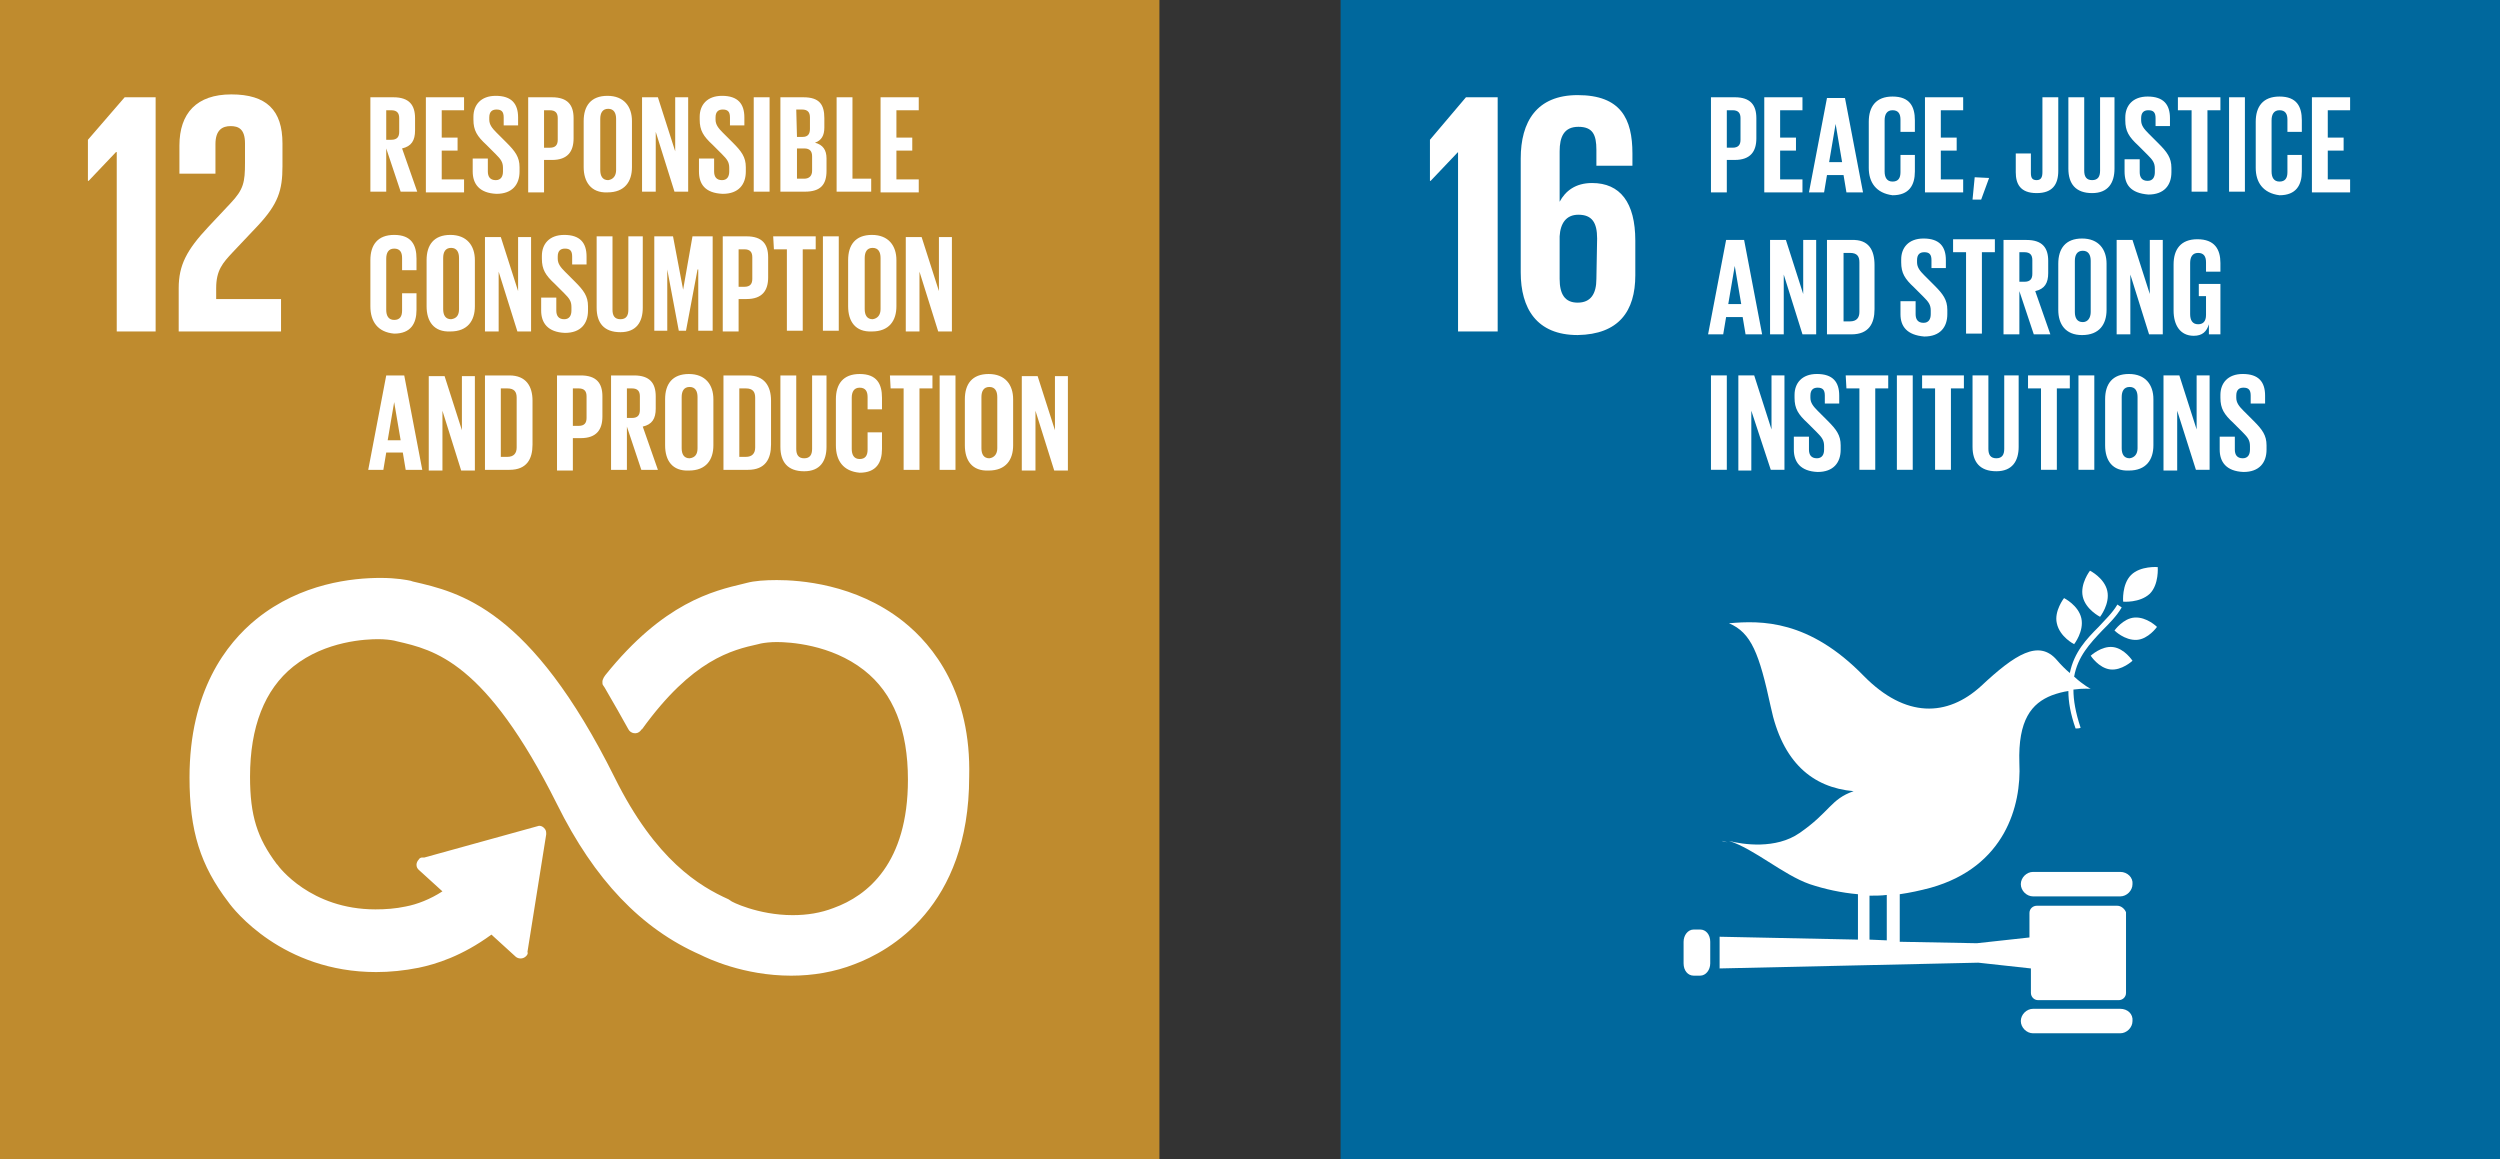
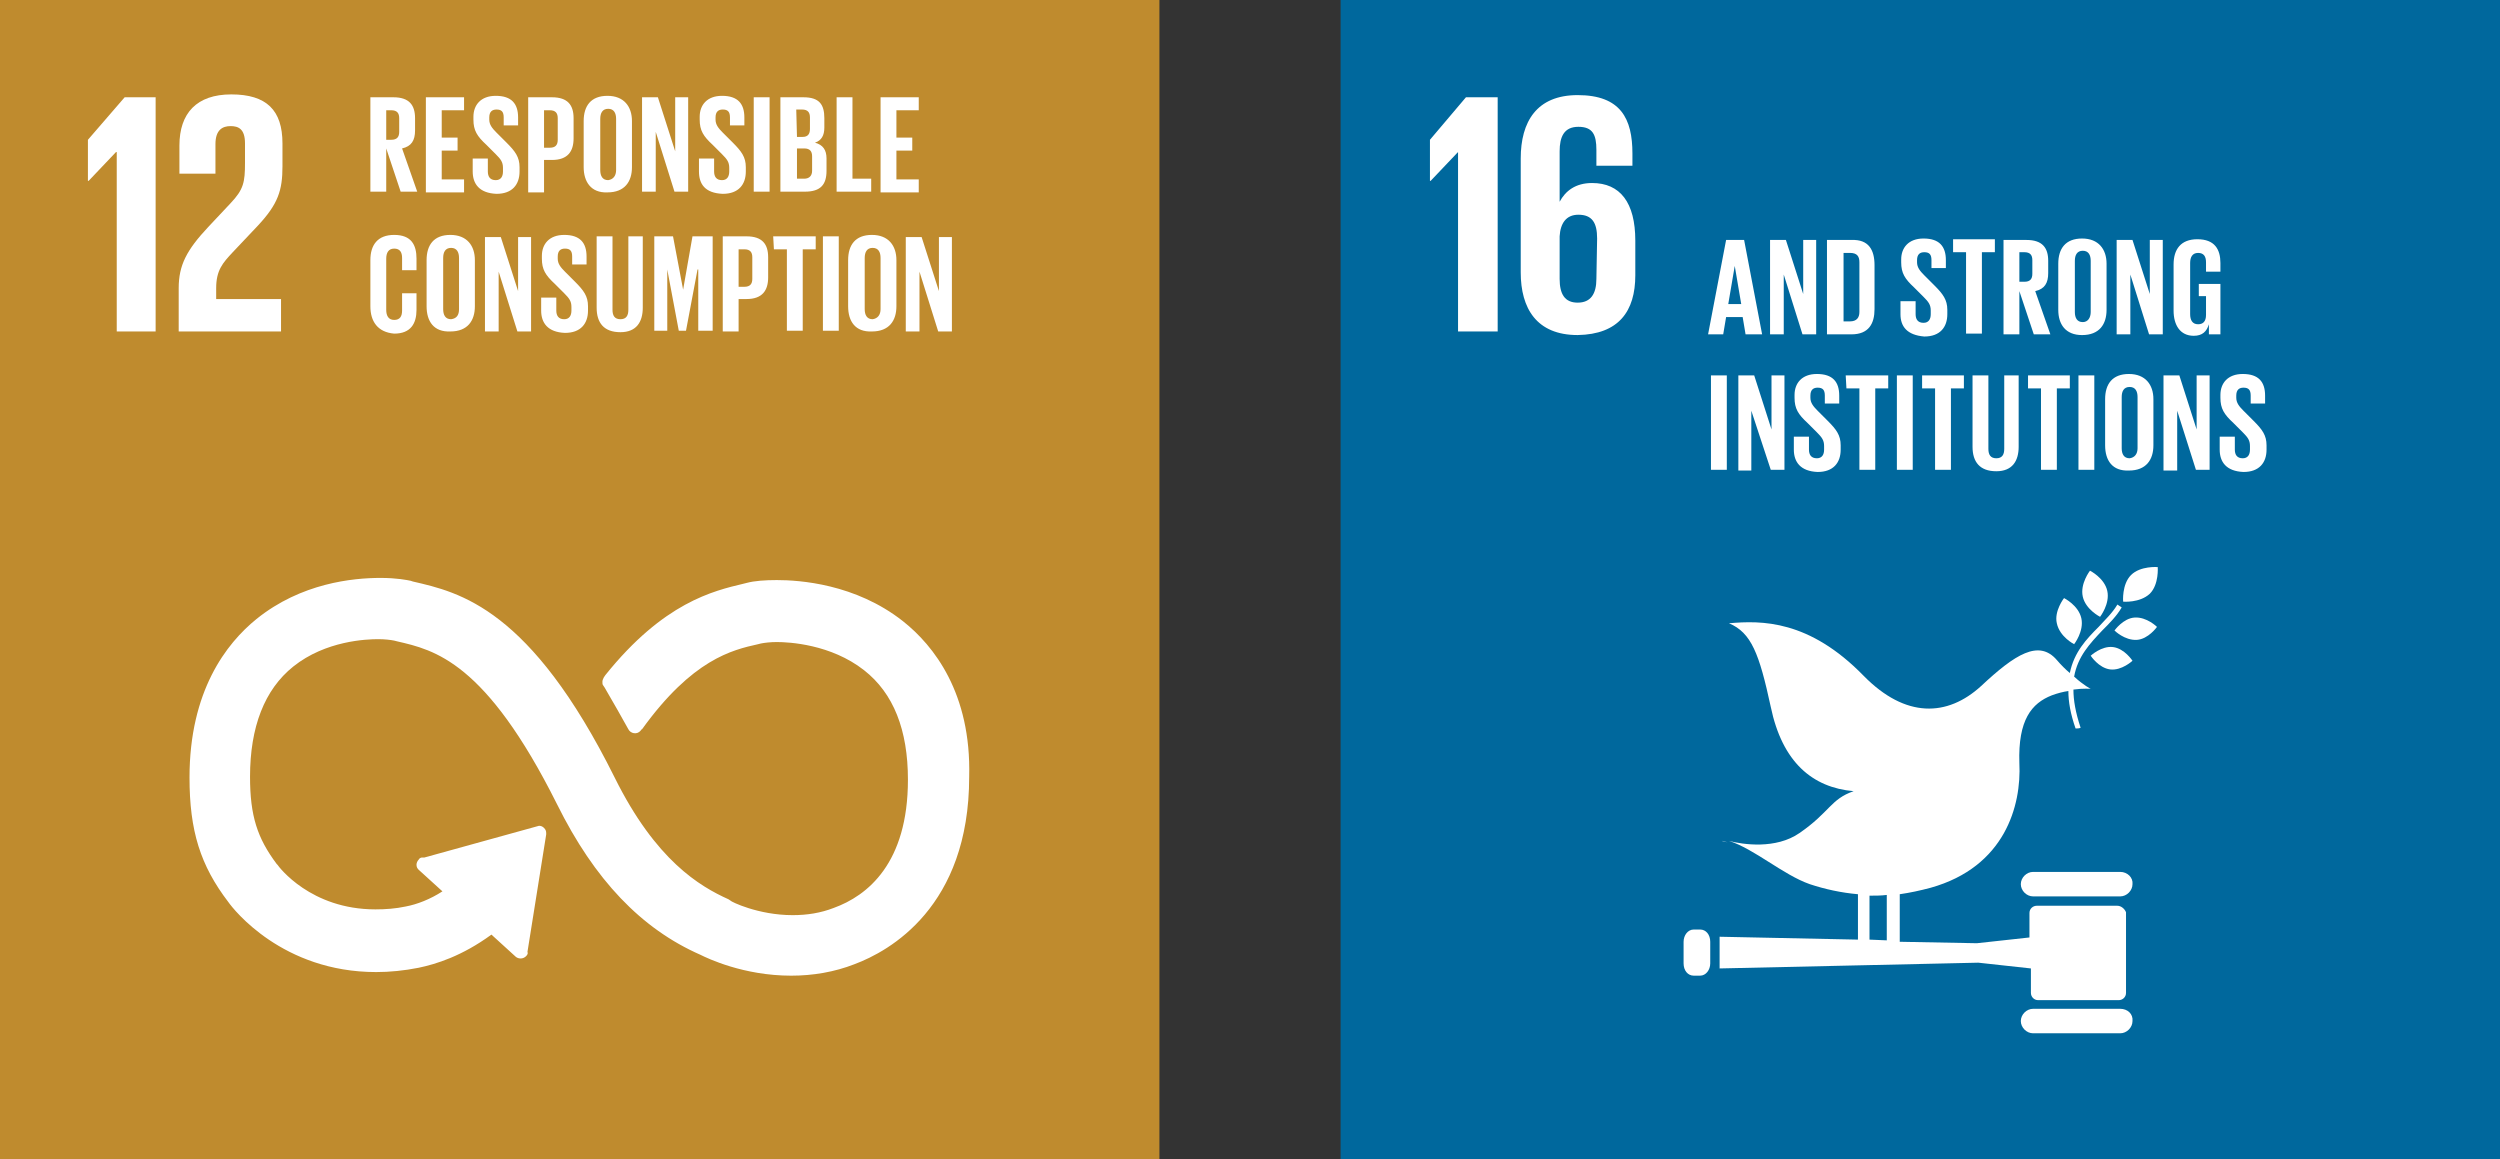
<svg xmlns="http://www.w3.org/2000/svg" width="138" height="64" viewBox="0 0 138 64" fill="none">
  <rect x="0" y="0" width="138" height="64" fill="#333333" stroke="none" />
  <path d="M0 0H64V64H0V0Z" fill="#BF8B2E" />
  <path d="M6.404 8.393H6.444V18.297H8.591V5.37H6.881L4.853 7.717V9.984H4.892L6.404 8.393ZM9.904 8.035V9.586H11.893V7.955C11.893 7.16 12.291 6.961 12.728 6.961C13.166 6.961 13.524 7.12 13.524 7.916V8.99C13.524 10.064 13.444 10.461 12.728 11.217L11.495 12.53C10.302 13.803 9.864 14.638 9.864 15.911V18.297H15.513V16.507H11.933V15.911C11.933 14.916 12.291 14.519 12.848 13.922L14.24 12.45C15.354 11.257 15.592 10.501 15.592 9.189V7.916C15.592 6.086 14.717 5.211 12.768 5.211C10.859 5.211 9.904 6.245 9.904 8.035ZM49.84 34.287C47.214 32.219 44.112 32.02 42.879 32.02C42.242 32.02 41.646 32.06 41.208 32.179L41.049 32.219C39.378 32.617 36.634 33.253 33.412 37.271L33.332 37.39C33.293 37.469 33.253 37.549 33.253 37.629C33.253 37.708 33.253 37.788 33.292 37.828L33.372 37.947C33.889 38.822 34.327 39.617 34.685 40.254C34.804 40.492 35.162 40.572 35.361 40.333C35.401 40.294 35.401 40.254 35.441 40.254C38.225 36.395 40.413 35.878 41.844 35.56L42.004 35.52C42.202 35.481 42.521 35.441 42.879 35.441C43.555 35.441 45.862 35.56 47.692 36.992C49.322 38.265 50.118 40.294 50.118 43.038C50.118 47.652 47.89 49.442 46.021 50.118C45.305 50.397 44.549 50.516 43.754 50.516C41.844 50.516 40.333 49.76 40.333 49.721L40.214 49.641C38.623 48.925 36.196 47.493 33.929 42.919C29.275 33.571 25.377 32.696 22.792 32.1L22.672 32.06C22.473 32.02 21.917 31.901 21.002 31.901C19.49 31.901 16.626 32.179 14.16 34.168C12.49 35.52 10.461 38.146 10.461 42.919C10.461 45.862 11.058 47.772 12.609 49.8C12.887 50.198 15.592 53.658 20.763 53.658C21.519 53.658 22.314 53.579 23.11 53.42C24.064 53.221 25.496 52.783 27.127 51.59L28.48 52.823C28.639 52.942 28.877 52.942 29.037 52.783C29.116 52.704 29.156 52.624 29.116 52.545L30.15 46.061V45.982C30.15 45.862 30.11 45.783 30.031 45.703C29.951 45.624 29.872 45.584 29.753 45.584L23.428 47.334H23.309C23.229 47.334 23.15 47.374 23.11 47.453C23.03 47.533 22.991 47.652 22.991 47.732C22.991 47.851 23.03 47.931 23.11 48.01L24.422 49.203C23.746 49.641 23.03 49.919 22.394 50.039C21.837 50.158 21.28 50.198 20.723 50.198C17.143 50.198 15.393 47.851 15.314 47.732L15.274 47.692C14.2 46.26 13.802 45.027 13.802 42.879C13.802 40.135 14.598 38.066 16.189 36.793C17.979 35.361 20.246 35.282 20.882 35.282C21.24 35.282 21.558 35.322 21.757 35.361L21.916 35.401C23.985 35.878 26.809 36.515 30.747 44.391C32.815 48.567 35.401 51.272 38.662 52.704C39.06 52.903 41.049 53.857 43.674 53.857C44.867 53.857 46.061 53.658 47.175 53.221C49.084 52.505 53.499 50.078 53.499 42.879C53.618 38.265 51.55 35.64 49.84 34.287Z" fill="white" />
  <path d="M21.32 8.194V10.58H20.445V5.37H21.718C22.593 5.37 22.911 5.807 22.911 6.523V7.199C22.911 7.756 22.713 8.074 22.195 8.194L23.031 10.58H22.116L21.32 8.194ZM21.32 6.086V7.716H21.599C21.917 7.716 22.036 7.557 22.036 7.279V6.523C22.036 6.245 21.917 6.086 21.599 6.086H21.32ZM23.508 5.37H25.616V6.086H24.383V7.597H25.258V8.313H24.383V9.904H25.616V10.62H23.508V5.37ZM26.093 9.467V8.751H26.929V9.467C26.929 9.745 27.048 9.944 27.366 9.944C27.645 9.944 27.764 9.745 27.764 9.467V9.268C27.764 8.949 27.645 8.79 27.366 8.512L26.849 7.995C26.332 7.518 26.133 7.199 26.133 6.603V6.444C26.133 5.807 26.531 5.29 27.366 5.29C28.241 5.29 28.599 5.728 28.599 6.483V6.921H27.804V6.483C27.804 6.165 27.685 6.046 27.406 6.046C27.168 6.046 27.008 6.165 27.008 6.483V6.603C27.008 6.881 27.168 7.08 27.406 7.319L27.963 7.875C28.44 8.353 28.679 8.671 28.679 9.228V9.467C28.679 10.182 28.281 10.7 27.406 10.7C26.451 10.66 26.093 10.143 26.093 9.467ZM29.156 5.37H30.469C31.344 5.37 31.662 5.807 31.662 6.523V7.637C31.662 8.353 31.344 8.83 30.469 8.83H30.031V10.62H29.156V5.37ZM30.031 6.086V8.154H30.35C30.668 8.154 30.787 7.995 30.787 7.716V6.523C30.787 6.245 30.668 6.086 30.35 6.086H30.031ZM32.219 9.228V6.682C32.219 5.847 32.617 5.29 33.532 5.29C34.447 5.29 34.884 5.887 34.884 6.682V9.228C34.884 10.023 34.486 10.62 33.532 10.62C32.617 10.66 32.219 10.023 32.219 9.228ZM34.009 9.387V6.563C34.009 6.245 33.89 6.006 33.572 6.006C33.253 6.006 33.134 6.245 33.134 6.563V9.387C33.134 9.705 33.253 9.944 33.572 9.944C33.85 9.904 34.009 9.705 34.009 9.387ZM36.197 7.279V10.58H35.441V5.37H36.316L37.271 8.353V5.37H37.987V10.58H37.231L36.197 7.279ZM38.583 9.467V8.751H39.419V9.467C39.419 9.745 39.538 9.944 39.856 9.944C40.135 9.944 40.254 9.745 40.254 9.467V9.268C40.254 8.949 40.135 8.79 39.856 8.512L39.339 7.995C38.822 7.518 38.623 7.199 38.623 6.603V6.444C38.623 5.807 39.021 5.29 39.856 5.29C40.731 5.29 41.089 5.728 41.089 6.483V6.921H40.294V6.483C40.294 6.165 40.174 6.046 39.896 6.046C39.657 6.046 39.498 6.165 39.498 6.483V6.603C39.498 6.881 39.657 7.08 39.896 7.319L40.453 7.875C40.93 8.353 41.169 8.671 41.169 9.228V9.467C41.169 10.182 40.771 10.7 39.896 10.7C38.901 10.66 38.583 10.143 38.583 9.467ZM41.606 5.37H42.481V10.58H41.606V5.37ZM43.078 5.37H44.351C45.226 5.37 45.504 5.767 45.504 6.523V7.04C45.504 7.478 45.345 7.756 44.987 7.875C45.425 7.995 45.624 8.273 45.624 8.751V9.427C45.624 10.182 45.305 10.58 44.43 10.58H43.078V5.37ZM43.993 7.557H44.311C44.59 7.557 44.709 7.398 44.709 7.12V6.483C44.709 6.205 44.59 6.046 44.271 6.046H43.953L43.993 7.557ZM43.993 8.233V9.864H44.391C44.669 9.864 44.828 9.705 44.828 9.427V8.631C44.828 8.353 44.709 8.194 44.391 8.194H43.993V8.233ZM46.181 5.37H47.056V9.864H48.09V10.58H46.181V5.37ZM48.607 5.37H50.715V6.086H49.482V7.597H50.357V8.313H49.482V9.904H50.715V10.62H48.607V5.37Z" fill="white" />
  <path d="M20.445 16.905V14.359C20.445 13.524 20.843 12.967 21.758 12.967C22.712 12.967 22.991 13.524 22.991 14.279V14.916H22.195V14.24C22.195 13.921 22.076 13.723 21.758 13.723C21.44 13.723 21.32 13.961 21.32 14.279V17.104C21.32 17.422 21.44 17.66 21.758 17.66C22.076 17.66 22.195 17.462 22.195 17.143V16.189H22.991V17.104C22.991 17.859 22.673 18.416 21.758 18.416C20.843 18.337 20.445 17.74 20.445 16.905ZM23.548 16.905V14.359C23.548 13.524 23.946 12.967 24.86 12.967C25.775 12.967 26.213 13.563 26.213 14.359V16.905C26.213 17.7 25.815 18.297 24.86 18.297C23.946 18.337 23.548 17.74 23.548 16.905ZM25.338 17.064V14.24C25.338 13.921 25.218 13.683 24.9 13.683C24.582 13.683 24.463 13.921 24.463 14.24V17.064C24.463 17.382 24.582 17.621 24.9 17.621C25.218 17.581 25.338 17.382 25.338 17.064ZM27.526 14.995V18.297H26.77V13.086H27.645L28.599 16.069V13.086H29.315V18.297H28.56L27.526 14.995ZM29.872 17.143V16.427H30.708V17.143C30.708 17.422 30.827 17.621 31.145 17.621C31.424 17.621 31.543 17.422 31.543 17.143V16.944C31.543 16.626 31.424 16.467 31.145 16.189L30.628 15.672C30.111 15.194 29.912 14.876 29.912 14.279V14.12C29.912 13.484 30.31 12.967 31.145 12.967C32.02 12.967 32.378 13.404 32.378 14.16V14.598H31.583V14.16C31.583 13.842 31.463 13.723 31.185 13.723C30.946 13.723 30.787 13.842 30.787 14.16V14.279C30.787 14.558 30.946 14.757 31.185 14.995L31.742 15.552C32.219 16.03 32.458 16.348 32.458 16.905V17.143C32.458 17.859 32.06 18.376 31.185 18.376C30.23 18.337 29.872 17.82 29.872 17.143ZM35.481 13.046V16.984C35.481 17.78 35.123 18.337 34.248 18.337C33.333 18.337 32.935 17.82 32.935 16.984V13.046H33.81V17.104C33.81 17.422 33.929 17.621 34.248 17.621C34.566 17.621 34.685 17.422 34.685 17.104V13.046H35.481ZM38.504 14.876L37.867 18.257H37.469L36.833 14.876V18.257H36.117V13.046H37.151L37.708 15.99L38.225 13.046H39.339V18.257H38.544V14.876H38.504ZM39.896 13.046H41.209C42.084 13.046 42.402 13.484 42.402 14.2V15.314C42.402 16.03 42.084 16.507 41.209 16.507H40.771V18.297H39.896V13.046ZM40.771 13.762V15.831H41.089C41.407 15.831 41.527 15.672 41.527 15.393V14.2C41.527 13.921 41.407 13.762 41.089 13.762H40.771ZM42.68 13.046H45.027V13.762H44.311V18.257H43.436V13.762H42.72L42.68 13.046ZM45.425 13.046H46.3V18.257H45.425V13.046ZM46.817 16.905V14.359C46.817 13.524 47.215 12.967 48.13 12.967C49.044 12.967 49.482 13.563 49.482 14.359V16.905C49.482 17.7 49.084 18.297 48.13 18.297C47.215 18.337 46.817 17.74 46.817 16.905ZM48.607 17.064V14.24C48.607 13.921 48.488 13.683 48.169 13.683C47.851 13.683 47.732 13.921 47.732 14.24V17.064C47.732 17.382 47.851 17.621 48.169 17.621C48.448 17.581 48.607 17.382 48.607 17.064ZM50.755 14.995V18.297H49.999V13.086H50.874L51.829 16.069V13.086H52.545V18.297H51.789L50.755 14.995Z" fill="white" />
-   <path d="M20.326 25.935L21.32 20.724H22.314L23.309 25.935H22.394L22.235 24.98H21.32L21.161 25.935H20.326ZM21.4 24.304H22.116L21.758 22.196L21.4 24.304ZM24.423 22.673V25.974H23.667V20.764H24.542L25.497 23.747V20.764H26.213V25.974H25.457L24.423 22.673ZM29.395 22.116V24.543C29.395 25.338 29.076 25.935 28.122 25.935H26.77V20.724H28.122C29.037 20.724 29.395 21.321 29.395 22.116ZM28.003 25.219C28.36 25.219 28.52 25.02 28.52 24.702V21.957C28.52 21.639 28.4 21.44 28.003 21.44H27.645V25.219H28.003ZM30.747 20.724H32.06C32.935 20.724 33.253 21.162 33.253 21.878V22.991C33.253 23.707 32.935 24.185 32.06 24.185H31.622V25.974H30.747V20.724ZM31.622 21.44V23.508H31.94C32.259 23.508 32.378 23.349 32.378 23.071V21.878C32.378 21.599 32.259 21.44 31.94 21.44H31.622ZM34.605 23.548V25.935H33.73V20.724H35.003C35.878 20.724 36.196 21.162 36.196 21.878V22.554C36.196 23.111 35.998 23.429 35.48 23.548L36.316 25.935H35.401L34.605 23.548ZM34.605 21.44V23.071H34.884C35.202 23.071 35.321 22.912 35.321 22.633V21.878C35.321 21.599 35.202 21.44 34.884 21.44H34.605ZM36.714 24.582V22.037C36.714 21.201 37.111 20.645 38.026 20.645C38.941 20.645 39.379 21.241 39.379 22.037V24.582C39.379 25.378 38.981 25.974 38.026 25.974C37.111 26.014 36.714 25.418 36.714 24.582ZM38.504 24.741V21.917C38.504 21.599 38.384 21.36 38.066 21.36C37.748 21.36 37.628 21.599 37.628 21.917V24.741C37.628 25.06 37.748 25.298 38.066 25.298C38.384 25.259 38.504 25.06 38.504 24.741ZM42.561 22.116V24.543C42.561 25.338 42.242 25.935 41.288 25.935H39.935V20.724H41.288C42.203 20.724 42.561 21.321 42.561 22.116ZM41.168 25.219C41.526 25.219 41.686 25.02 41.686 24.702V21.957C41.686 21.639 41.566 21.44 41.168 21.44H40.81V25.219H41.168ZM45.623 20.724V24.662C45.623 25.457 45.265 26.014 44.39 26.014C43.475 26.014 43.078 25.497 43.078 24.662V20.724H43.953V24.781C43.953 25.099 44.072 25.298 44.39 25.298C44.709 25.298 44.828 25.099 44.828 24.781V20.724H45.623ZM46.141 24.582V22.037C46.141 21.201 46.538 20.645 47.453 20.645C48.408 20.645 48.686 21.201 48.686 21.957V22.594H47.891V21.917C47.891 21.599 47.771 21.4 47.453 21.4C47.135 21.4 47.016 21.639 47.016 21.957V24.781C47.016 25.099 47.135 25.338 47.453 25.338C47.771 25.338 47.891 25.139 47.891 24.821V23.866H48.686V24.781C48.686 25.537 48.368 26.094 47.453 26.094C46.538 26.014 46.141 25.418 46.141 24.582ZM49.124 20.724H51.471V21.44H50.755V25.935H49.88V21.44H49.163L49.124 20.724ZM51.868 20.724H52.743V25.935H51.868V20.724ZM53.26 24.582V22.037C53.26 21.201 53.658 20.645 54.573 20.645C55.488 20.645 55.925 21.241 55.925 22.037V24.582C55.925 25.378 55.528 25.974 54.573 25.974C53.658 26.014 53.26 25.418 53.26 24.582ZM55.05 24.741V21.917C55.05 21.599 54.931 21.36 54.613 21.36C54.295 21.36 54.175 21.599 54.175 21.917V24.741C54.175 25.06 54.295 25.298 54.613 25.298C54.891 25.259 55.05 25.06 55.05 24.741ZM57.158 22.673V25.974H56.403V20.764H57.278L58.233 23.747V20.764H58.948V25.974H58.193L57.158 22.673Z" fill="white" />
  <path d="M74 0H138V64H74V0Z" fill="#00689D" />
  <path d="M78.933 7.716V9.983H78.972L80.484 8.392V18.297H82.672V5.369H80.921L78.933 7.716ZM90.269 15.194V13.285C90.269 11.177 89.433 10.103 87.882 10.103C86.967 10.103 86.411 10.54 86.092 11.137V8.353C86.092 7.557 86.331 7 87.126 7C87.922 7 88.121 7.438 88.121 8.273V9.148H90.11V8.472C90.11 6.563 89.473 5.25 87.087 5.25C84.82 5.25 83.944 6.722 83.944 8.75V15.035C83.944 17.024 84.82 18.495 87.087 18.495C89.354 18.456 90.269 17.183 90.269 15.194ZM88.121 15.393C88.121 16.228 87.803 16.706 87.087 16.706C86.371 16.706 86.092 16.228 86.092 15.393V13.046C86.132 12.33 86.45 11.853 87.126 11.853C87.882 11.853 88.161 12.29 88.161 13.165L88.121 15.393Z" fill="white" />
-   <path d="M94.445 5.369H95.757C96.632 5.369 96.951 5.806 96.951 6.522V7.636C96.951 8.352 96.632 8.829 95.757 8.829H95.32V10.619H94.445V5.369ZM95.32 6.085V8.153H95.638C95.956 8.153 96.076 7.994 96.076 7.716V6.522C96.076 6.244 95.956 6.085 95.638 6.085H95.32ZM97.388 5.369H99.496V6.085H98.263V7.596H99.138V8.312H98.263V9.903H99.496V10.619H97.388V5.369ZM99.854 10.619L100.849 5.409H101.843L102.838 10.619H101.923L101.764 9.665H100.849L100.69 10.619H99.854ZM100.968 8.949H101.684L101.326 6.841L100.968 8.949ZM103.156 9.267V6.721C103.156 5.886 103.554 5.329 104.468 5.329C105.423 5.329 105.701 5.886 105.701 6.642V7.278H104.906V6.602C104.906 6.284 104.787 6.085 104.468 6.085C104.15 6.085 104.031 6.324 104.031 6.642V9.466C104.031 9.784 104.15 10.023 104.468 10.023C104.787 10.023 104.906 9.824 104.906 9.506V8.551H105.701V9.466C105.701 10.222 105.383 10.778 104.468 10.778C103.554 10.659 103.156 10.062 103.156 9.267ZM106.258 5.369H108.367V6.085H107.133V7.596H108.009V8.312H107.133V9.903H108.367V10.619H106.258V5.369ZM109.798 9.824L109.361 11.017H108.884L109.003 9.784L109.798 9.824ZM113.617 5.369V9.426C113.617 10.182 113.299 10.659 112.424 10.659C111.509 10.659 111.27 10.142 111.27 9.506V8.471H112.105V9.545C112.105 9.824 112.185 9.943 112.424 9.943C112.662 9.943 112.742 9.784 112.742 9.506V5.369H113.617ZM116.72 5.369V9.307C116.72 10.102 116.362 10.659 115.486 10.659C114.572 10.659 114.174 10.142 114.174 9.307V5.369H115.049V9.426C115.049 9.744 115.168 9.943 115.486 9.943C115.805 9.943 115.924 9.744 115.924 9.426V5.369H116.72ZM117.276 9.466V8.79H118.112V9.506C118.112 9.784 118.231 9.983 118.549 9.983C118.828 9.983 118.947 9.784 118.947 9.506V9.307C118.947 8.989 118.828 8.829 118.549 8.551L118.032 8.034C117.515 7.557 117.316 7.238 117.316 6.642V6.483C117.316 5.846 117.714 5.329 118.549 5.329C119.424 5.329 119.782 5.767 119.782 6.522V6.96H118.987V6.522C118.987 6.204 118.867 6.085 118.589 6.085C118.35 6.085 118.191 6.204 118.191 6.522V6.642C118.191 6.92 118.35 7.119 118.589 7.358L119.146 7.915C119.623 8.392 119.862 8.71 119.862 9.267V9.506C119.862 10.222 119.464 10.739 118.589 10.739C117.595 10.659 117.276 10.182 117.276 9.466ZM120.22 5.369H122.567V6.085H121.851V10.58H120.976V6.085H120.22V5.369ZM123.044 5.369H123.919V10.58H123.044V5.369ZM124.516 9.267V6.721C124.516 5.886 124.913 5.329 125.828 5.329C126.783 5.329 127.061 5.886 127.061 6.642V7.278H126.266V6.602C126.266 6.284 126.146 6.085 125.828 6.085C125.51 6.085 125.391 6.324 125.391 6.642V9.466C125.391 9.784 125.51 10.023 125.828 10.023C126.146 10.023 126.266 9.824 126.266 9.506V8.551H127.061V9.466C127.061 10.222 126.743 10.778 125.828 10.778C124.913 10.659 124.516 10.062 124.516 9.267ZM127.618 5.369H129.726V6.085H128.493V7.596H129.368V8.312H128.493V9.903H129.726V10.619H127.618V5.369Z" fill="white" />
  <path d="M94.286 18.456L95.281 13.246H96.275L97.269 18.456H96.355L96.195 17.502H95.281L95.121 18.456H94.286ZM95.4 16.786H96.116L95.758 14.678L95.4 16.786ZM98.463 15.155V18.456H97.707V13.246H98.582L99.537 16.229V13.246H100.253V18.456H99.497L98.463 15.155ZM103.474 14.638V17.064C103.474 17.86 103.156 18.456 102.202 18.456H100.849V13.246H102.202C103.156 13.206 103.474 13.802 103.474 14.638ZM102.122 17.74C102.48 17.74 102.639 17.541 102.639 17.223V14.479C102.639 14.16 102.52 13.961 102.122 13.961H101.764V17.74H102.122ZM104.906 17.343V16.627H105.742V17.343C105.742 17.621 105.861 17.82 106.179 17.82C106.458 17.82 106.577 17.621 106.577 17.343V17.144C106.577 16.825 106.458 16.666 106.179 16.388L105.662 15.871C105.145 15.393 104.946 15.075 104.946 14.479V14.319C104.946 13.683 105.344 13.166 106.179 13.166C107.054 13.166 107.412 13.604 107.412 14.359V14.797H106.617V14.359C106.617 14.041 106.497 13.922 106.219 13.922C105.98 13.922 105.821 14.041 105.821 14.359V14.479C105.821 14.757 105.98 14.956 106.219 15.195L106.776 15.752C107.253 16.229 107.492 16.547 107.492 17.104V17.343C107.492 18.058 107.094 18.576 106.219 18.576C105.264 18.496 104.906 18.019 104.906 17.343ZM107.77 13.206H110.117V13.922H109.401V18.416H108.526V13.922H107.81V13.206H107.77ZM111.469 16.07V18.456H110.594V13.246H111.867C112.742 13.246 113.061 13.683 113.061 14.399V15.075C113.061 15.632 112.862 15.95 112.345 16.07L113.18 18.456H112.265L111.469 16.07ZM111.469 13.922V15.553H111.748C112.066 15.553 112.185 15.393 112.185 15.115V14.359C112.185 14.081 112.066 13.922 111.748 13.922H111.469ZM113.617 17.104V14.558C113.617 13.723 114.015 13.166 114.93 13.166C115.845 13.166 116.282 13.763 116.282 14.558V17.104C116.282 17.899 115.885 18.496 114.93 18.496C114.015 18.496 113.617 17.899 113.617 17.104ZM115.407 17.223V14.399C115.407 14.081 115.288 13.842 114.97 13.842C114.652 13.842 114.532 14.081 114.532 14.399V17.223C114.532 17.541 114.652 17.78 114.97 17.78C115.248 17.78 115.407 17.541 115.407 17.223ZM117.595 15.155V18.456H116.839V13.246H117.714L118.669 16.229V13.246H119.385V18.456H118.629L117.595 15.155ZM121.334 15.672H122.567V18.456H121.931V17.899C121.811 18.297 121.573 18.536 121.095 18.536C120.34 18.536 119.982 17.939 119.982 17.144V14.598C119.982 13.763 120.379 13.206 121.294 13.206C122.249 13.206 122.567 13.763 122.567 14.518V14.996H121.772V14.479C121.772 14.16 121.652 13.961 121.334 13.961C121.016 13.961 120.896 14.2 120.896 14.518V17.343C120.896 17.661 121.016 17.899 121.334 17.899C121.612 17.899 121.772 17.74 121.772 17.382V16.348H121.374V15.672H121.334Z" fill="white" />
-   <path d="M94.445 20.723H95.32V25.934H94.445V20.723ZM96.673 22.672V25.974H95.957V20.723H96.832L97.787 23.706V20.723H98.502V25.934H97.747L96.673 22.672ZM99.02 24.82V24.104H99.855V24.82C99.855 25.099 99.974 25.297 100.292 25.297C100.571 25.297 100.69 25.099 100.69 24.82V24.621C100.69 24.303 100.571 24.144 100.292 23.865L99.775 23.348C99.258 22.871 99.059 22.553 99.059 21.956V21.797C99.059 21.161 99.457 20.644 100.292 20.644C101.168 20.644 101.525 21.081 101.525 21.837V22.274H100.73V21.837C100.73 21.519 100.611 21.399 100.332 21.399C100.094 21.399 99.934 21.519 99.934 21.837V21.956C99.934 22.235 100.094 22.433 100.332 22.672L100.889 23.229C101.366 23.706 101.605 24.024 101.605 24.581V24.82C101.605 25.536 101.207 26.053 100.332 26.053C99.378 26.013 99.02 25.496 99.02 24.82ZM101.883 20.723H104.23V21.439H103.514V25.934H102.639V21.439H101.923L101.883 20.723ZM104.708 20.723H105.583V25.934H104.708V20.723ZM106.06 20.723H108.407V21.439H107.691V25.934H106.816V21.439H106.1V20.723H106.06ZM111.43 20.723V24.661C111.43 25.456 111.072 26.013 110.197 26.013C109.282 26.013 108.884 25.496 108.884 24.661V20.723H109.759V24.78C109.759 25.099 109.878 25.297 110.197 25.297C110.515 25.297 110.634 25.099 110.634 24.78V20.723H111.43ZM111.907 20.723H114.254V21.439H113.538V25.934H112.663V21.439H111.947V20.723H111.907ZM114.731 20.723H115.606V25.934H114.731V20.723ZM116.203 24.581V22.036C116.203 21.2 116.601 20.644 117.516 20.644C118.43 20.644 118.868 21.24 118.868 22.036V24.581C118.868 25.377 118.47 25.974 117.516 25.974C116.601 26.013 116.203 25.417 116.203 24.581ZM117.993 24.741V21.916C117.993 21.598 117.874 21.36 117.555 21.36C117.237 21.36 117.118 21.598 117.118 21.916V24.741C117.118 25.059 117.237 25.297 117.555 25.297C117.834 25.258 117.993 25.059 117.993 24.741ZM120.181 22.672V25.974H119.425V20.723H120.3L121.254 23.706V20.723H121.97V25.934H121.215L120.181 22.672ZM122.527 24.82V24.104H123.363V24.82C123.363 25.099 123.482 25.297 123.8 25.297C124.079 25.297 124.198 25.099 124.198 24.82V24.621C124.198 24.303 124.079 24.144 123.8 23.865L123.283 23.348C122.766 22.871 122.567 22.553 122.567 21.956V21.797C122.567 21.161 122.965 20.644 123.8 20.644C124.675 20.644 125.033 21.081 125.033 21.837V22.274H124.238V21.837C124.238 21.519 124.118 21.399 123.84 21.399C123.601 21.399 123.442 21.519 123.442 21.837V21.956C123.442 22.235 123.601 22.433 123.84 22.672L124.397 23.229C124.874 23.706 125.113 24.024 125.113 24.581V24.82C125.113 25.536 124.715 26.053 123.84 26.053C122.885 26.013 122.527 25.496 122.527 24.82Z" fill="white" />
+   <path d="M94.445 20.723H95.32V25.934H94.445V20.723ZM96.673 22.672V25.974H95.957V20.723H96.832L97.787 23.706V20.723H98.502V25.934H97.747L96.673 22.672ZM99.02 24.82V24.104H99.855V24.82C99.855 25.099 99.974 25.297 100.292 25.297C100.571 25.297 100.69 25.099 100.69 24.82V24.621C100.69 24.303 100.571 24.144 100.292 23.865L99.775 23.348C99.258 22.871 99.059 22.553 99.059 21.956V21.797C99.059 21.161 99.457 20.644 100.292 20.644C101.168 20.644 101.525 21.081 101.525 21.837V22.274H100.73V21.837C100.73 21.519 100.611 21.399 100.332 21.399C100.094 21.399 99.934 21.519 99.934 21.837V21.956C99.934 22.235 100.094 22.433 100.332 22.672L100.889 23.229C101.366 23.706 101.605 24.024 101.605 24.581V24.82C101.605 25.536 101.207 26.053 100.332 26.053C99.378 26.013 99.02 25.496 99.02 24.82ZM101.883 20.723H104.23V21.439H103.514V25.934H102.639V21.439H101.923L101.883 20.723ZM104.708 20.723H105.583V25.934H104.708V20.723ZM106.06 20.723H108.407V21.439H107.691V25.934H106.816V21.439H106.1V20.723H106.06ZM111.43 20.723V24.661C111.43 25.456 111.072 26.013 110.197 26.013C109.282 26.013 108.884 25.496 108.884 24.661V20.723H109.759V24.78C109.759 25.099 109.878 25.297 110.197 25.297C110.515 25.297 110.634 25.099 110.634 24.78V20.723H111.43ZM111.907 20.723H114.254V21.439H113.538V25.934H112.663V21.439H111.947V20.723H111.907ZM114.731 20.723H115.606V25.934H114.731V20.723ZM116.203 24.581V22.036C116.203 21.2 116.601 20.644 117.516 20.644C118.43 20.644 118.868 21.24 118.868 22.036V24.581C118.868 25.377 118.47 25.974 117.516 25.974C116.601 26.013 116.203 25.417 116.203 24.581ZM117.993 24.741V21.916C117.993 21.598 117.874 21.36 117.555 21.36C117.237 21.36 117.118 21.598 117.118 21.916V24.741C117.118 25.059 117.237 25.297 117.555 25.297C117.834 25.258 117.993 25.059 117.993 24.741M120.181 22.672V25.974H119.425V20.723H120.3L121.254 23.706V20.723H121.97V25.934H121.215L120.181 22.672ZM122.527 24.82V24.104H123.363V24.82C123.363 25.099 123.482 25.297 123.8 25.297C124.079 25.297 124.198 25.099 124.198 24.82V24.621C124.198 24.303 124.079 24.144 123.8 23.865L123.283 23.348C122.766 22.871 122.567 22.553 122.567 21.956V21.797C122.567 21.161 122.965 20.644 123.8 20.644C124.675 20.644 125.033 21.081 125.033 21.837V22.274H124.238V21.837C124.238 21.519 124.118 21.399 123.84 21.399C123.601 21.399 123.442 21.519 123.442 21.837V21.956C123.442 22.235 123.601 22.433 123.84 22.672L124.397 23.229C124.874 23.706 125.113 24.024 125.113 24.581V24.82C125.113 25.536 124.715 26.053 123.84 26.053C122.885 26.013 122.527 25.496 122.527 24.82Z" fill="white" />
  <path d="M115.367 31.502C115.367 31.502 114.81 32.218 114.969 32.934C115.129 33.65 115.924 34.048 115.924 34.048C115.924 34.048 116.481 33.332 116.322 32.616C116.163 31.9 115.367 31.502 115.367 31.502ZM114.492 35.559C114.492 35.559 115.049 34.843 114.89 34.127C114.731 33.411 113.935 33.014 113.935 33.014C113.935 33.014 113.378 33.73 113.537 34.406C113.697 35.161 114.492 35.559 114.492 35.559ZM116.72 34.804C116.72 34.804 117.276 35.36 117.953 35.321C118.589 35.281 119.066 34.605 119.066 34.605C119.066 34.605 118.509 34.048 117.833 34.088C117.197 34.127 116.72 34.804 116.72 34.804ZM117.634 31.741C117.117 32.258 117.197 33.212 117.197 33.212C117.197 33.212 118.112 33.292 118.669 32.775C119.186 32.258 119.106 31.303 119.106 31.303C119.106 31.303 118.152 31.224 117.634 31.741ZM116.481 36.952C117.117 37.031 117.714 36.474 117.714 36.474C117.714 36.474 117.276 35.798 116.64 35.718C116.004 35.639 115.407 36.196 115.407 36.196C115.407 36.196 115.844 36.872 116.481 36.952ZM117.038 48.129H112.225C111.867 48.129 111.549 48.447 111.549 48.805C111.549 49.163 111.867 49.481 112.225 49.481H117.038C117.396 49.481 117.714 49.163 117.714 48.805C117.754 48.447 117.436 48.129 117.038 48.129ZM117.038 55.686H112.225C111.867 55.686 111.549 56.004 111.549 56.362C111.549 56.72 111.867 57.038 112.225 57.038H117.038C117.396 57.038 117.714 56.72 117.714 56.362C117.754 55.965 117.436 55.686 117.038 55.686ZM95.36 46.498C95.24 46.458 95.121 46.418 95.041 46.418C95.041 46.418 95.161 46.458 95.36 46.498Z" fill="white" />
  <path d="M116.879 49.998H112.424C112.225 49.998 112.026 50.157 112.026 50.395V51.748L109.123 52.066L104.866 51.986V49.361C105.423 49.282 105.98 49.162 106.577 49.003C110.674 47.85 111.589 44.469 111.469 42.122C111.39 39.735 112.146 38.821 113.259 38.383C113.577 38.264 113.896 38.184 114.174 38.144C114.174 38.741 114.293 39.417 114.572 40.213C114.651 40.213 114.771 40.213 114.85 40.173C114.572 39.337 114.453 38.661 114.453 38.065C115.009 37.985 115.407 38.025 115.407 38.025C115.407 38.025 115.009 37.826 114.492 37.349C114.691 36.235 115.367 35.519 116.044 34.803C116.441 34.405 116.839 34.008 117.118 33.53L116.879 33.371C116.6 33.848 116.203 34.206 115.845 34.604C115.169 35.28 114.492 35.996 114.254 37.15C114.015 36.951 113.776 36.712 113.538 36.434C112.543 35.28 111.231 36.116 109.361 37.866C107.492 39.576 105.185 39.656 102.878 37.309C99.855 34.206 97.229 34.246 95.439 34.405C96.673 34.922 97.11 36.076 97.746 39.019C98.383 42.082 100.054 43.474 102.321 43.673C101.048 44.111 101.008 44.827 99.338 45.98C98.025 46.895 96.195 46.617 95.439 46.418C96.832 46.855 98.423 48.287 99.894 48.804C100.73 49.083 101.645 49.282 102.559 49.361V51.867L94.922 51.708V53.458L109.202 53.14L112.106 53.458V54.81C112.106 55.009 112.265 55.208 112.503 55.208H116.958C117.157 55.208 117.356 55.049 117.356 54.81V50.356C117.277 50.157 117.078 49.998 116.879 49.998ZM103.196 49.441C103.514 49.441 103.832 49.441 104.15 49.401V51.907L103.196 51.867V49.441ZM94.405 53.18C94.405 53.538 94.167 53.856 93.848 53.856H93.49C93.172 53.856 92.934 53.577 92.934 53.18V51.986C92.934 51.628 93.172 51.31 93.49 51.31H93.848C94.167 51.31 94.405 51.589 94.405 51.986V53.18Z" fill="white" />
</svg>